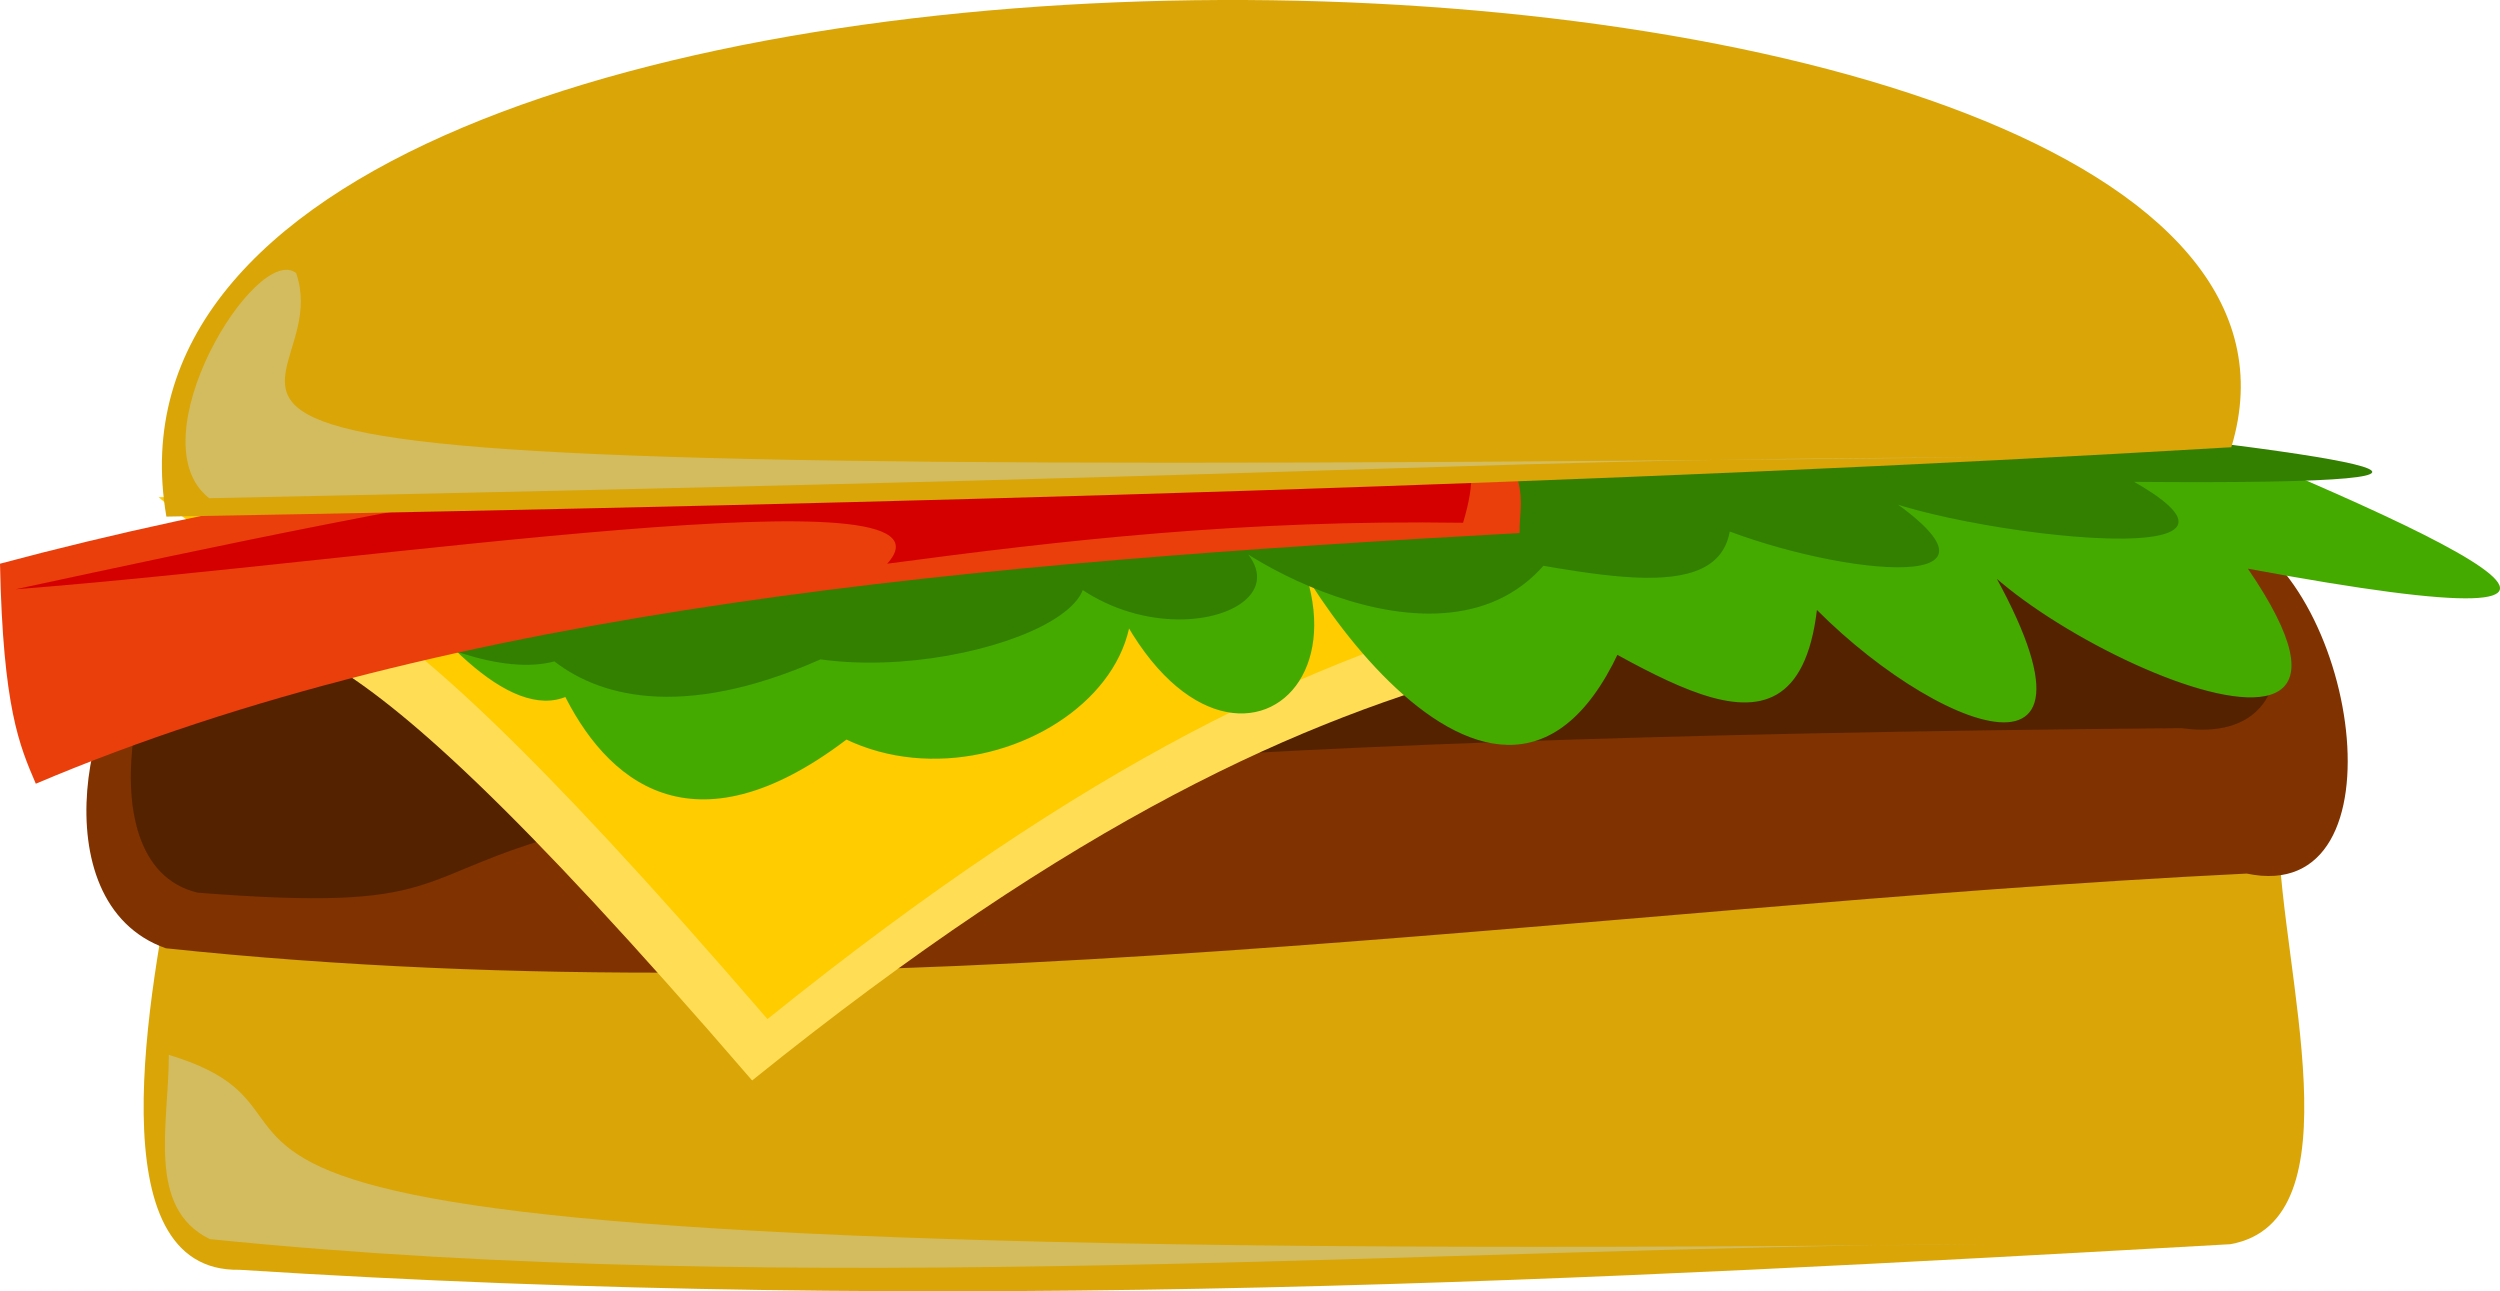
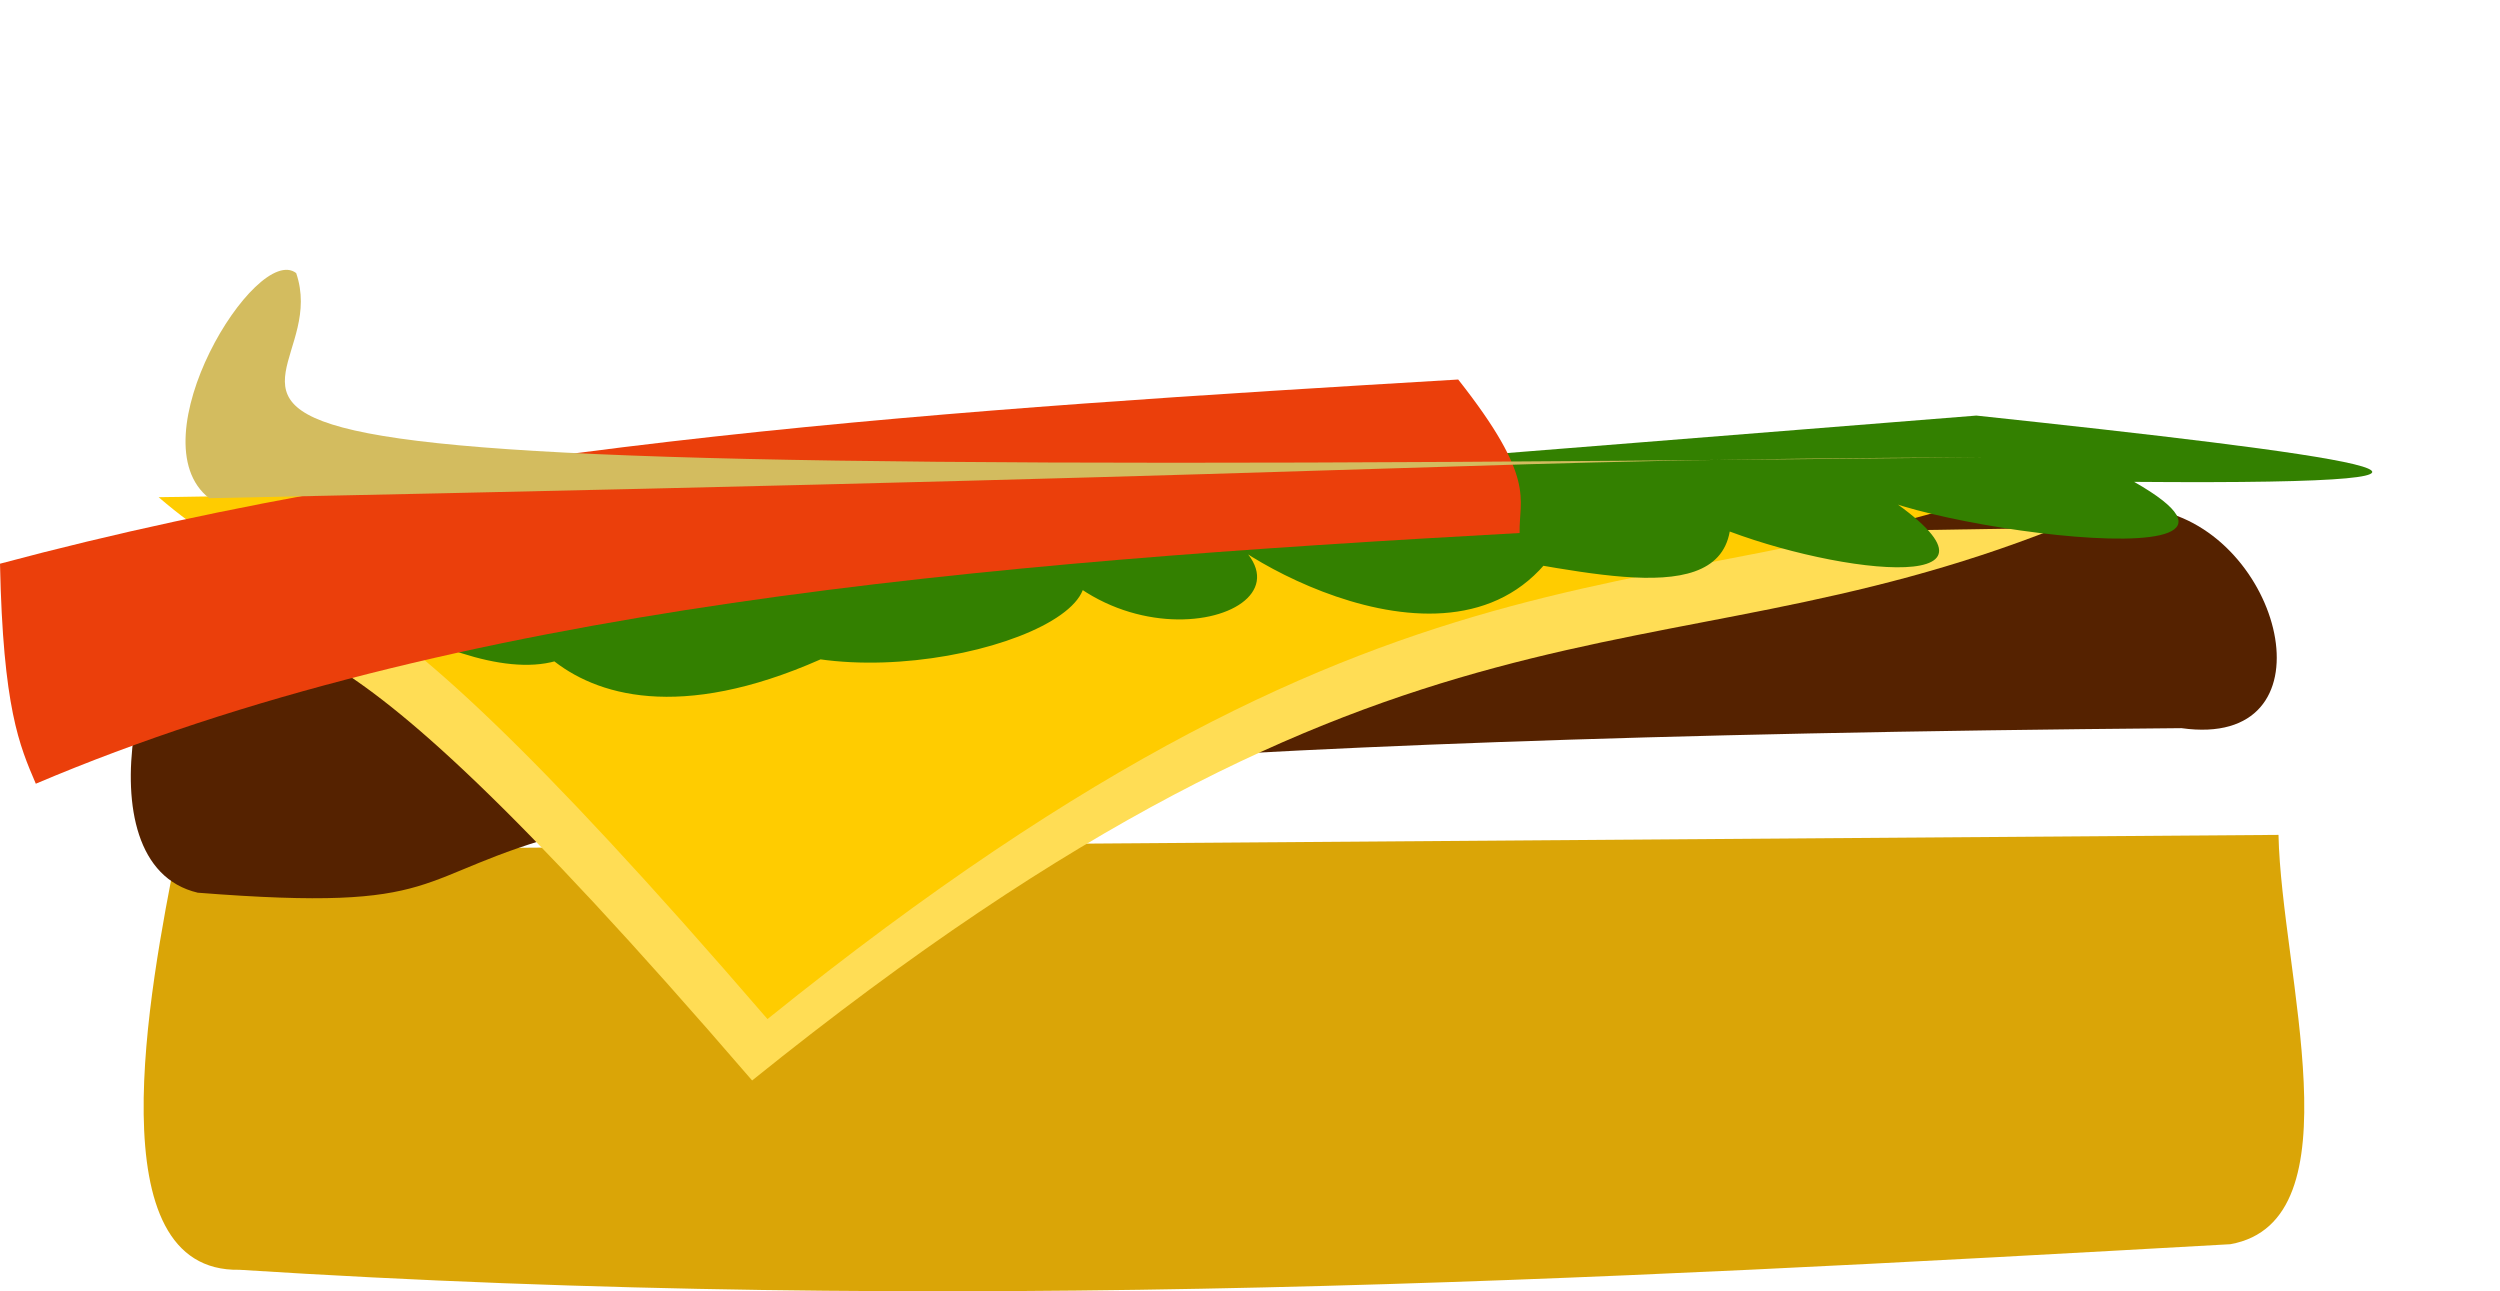
<svg xmlns="http://www.w3.org/2000/svg" xmlns:ns1="http://sodipodi.sourceforge.net/DTD/sodipodi-0.dtd" xmlns:ns2="http://www.inkscape.org/namespaces/inkscape" id="svg2816" ns1:docname="New document 2" viewBox="0 0 977.23 504.75" version="1.1" ns2:version="0.47 r22583">
  <ns1:namedview id="base" bordercolor="#666666" ns2:pageshadow="2" ns2:window-y="21" pagecolor="#ffffff" ns2:window-height="912" ns2:window-maximized="0" ns2:zoom="0.5" ns2:window-x="112" showgrid="false" borderopacity="1.0" ns2:current-layer="layer1" ns2:cx="199.81356" ns2:cy="150.40255" ns2:window-width="1466" ns2:pageopacity="0.0" ns2:document-units="px" />
  <g id="layer1" ns2:label="Layer 1" ns2:groupmode="layer" transform="translate(-362 -245.65)">
    <g id="g3906">
      <path id="path3608" ns1:nodetypes="ccccc" style="fill:#daa507" d="m431.17 578c-11.06 55.54-31.772 165.12 24.438 164 277.98 17.756 530.07 3.96 778.24-10 50.228-9.065 19.898-106.25 18.798-160l-821.48 6z" />
-       <path id="path3606" ns1:nodetypes="ccccc" style="fill:#803300" d="m422.46 499.2c-25.431 9.439-46.304 99.169 4.34 117.12 274.98 29.097 553.01-16.46 813.43-29.196 63.396 13.378 42.963-117.56-8.699-135.37-273.63-11.401-542.49 10.132-809.07 47.445z" />
      <path id="path3606-6" ns1:nodetypes="ccccc" style="fill:#552200" d="m443.21 475.11c-23.993 5.922-51.685 108.22-3.906 119.49 197.71 15.531-67.967-57.164 775.42-64.319 59.81 8.394 40.533-73.765-8.207-84.936-258.16-7.154-511.81 6.357-763.3 29.769z" />
      <path id="path3604" ns1:nodetypes="cccc" style="fill:#ffdd55" d="m418 464 748-12c-160.9 63.64-254.48 10.07-510 216-188.48-218.73-172.56-147.95-238-204z" />
      <path id="path3604-9" ns1:nodetypes="cccc" style="fill:#ffcc00" d="m424 440 748-12c-160.9 63.64-254.48 10.07-510 216-188.48-218.73-172.56-147.95-238-204z" />
-       <path id="path3602" ns1:nodetypes="ccccccccccccccc" style="fill:#44aa00" d="m505.48 400.69 672.22-2.69c144.64 58.078 245.7 103.9 62.97 69.934 75.848 110.82-126.76 8.371-113.35-21.518 74.883 116.47-4.549 88.425-55.099 37.657-8.762 73.091-71.916 16.076-119.64-4.035l56.673-24.208c-38.34 168.75-136.41 27.98-151.18-13.45 57.537 80.555-41.051 137.43-75.564-5.38 68.577 66.586-39.779 136.79-102.33 90.107l77.13-59.18c-155.39 198.57-193.16 10.9-190.48-13.45l37.782 30.932c-27.65 99.8-115.05-47.37-130.66-84.72h31.485z" />
      <path id="path3602-3" ns1:nodetypes="ccccccccccccccc" style="fill:#338000" d="m501.64 458.62 632.9-50.524c138.18 14.738 234.9 27.326 61.677 25.911 75.195 42.816-119.08 12.961-107.47-1.074 74.479 45.355-1.274 38.941-50.603 20.486-5.763 32.556-67.174 12.299-112.8 7.022l52.543-14.73c-30.303 76.49-127.44 22.228-142.77 5.223 56.923 30.947-33.978 63.015-71.339 3.199 66.843 24.038-32.803 62.644-93.29 46.854l70.67-31.5c-139.57 98.103-181.52 18.937-179.83 8.113l36.631 10.732c-22.64 45.6-109.95-12.24-125.92-27.4l29.648-2.312z" />
      <path id="path3600" ns1:nodetypes="ccccc" style="fill:#eb3f0b" d="m932 394c-195.3 11.624-390.34 23.877-570 72 1.183 56.54 7.617 71.065 14 86 163.3-69.369 369.46-86.366 580-98-0.295-13.579 6.664-21.113-24-60z" />
-       <path id="path3838" ns1:nodetypes="ccccc" style="fill:#d40000" d="m923.57 404c-235.35 3.18-395.48 37.58-555.57 72 141.22-10.977 375.08-47.586 340.78-10 69.026-9.216 139.81-17.294 225.12-16 9.873-32.525-5.49-32.467-10.327-46z" />
-       <path id="path2826" ns1:nodetypes="ccc" style="fill:#daa507" d="m427.04 447.59c291.22-5.09 567.34-12.87 807.16-27.12 69.2-227.64-854.41-247.57-807.16 27.12z" />
-       <path id="path3814" ns1:nodetypes="cccc" style="fill:#d3bc5f" d="m428 658c0.025 27.185-8.906 59.743 16 72 230.49 23.486 478.2 3.001 694 2-826.08 9.136-610.82-44.108-710-74z" />
      <path id="path3814-0" ns1:nodetypes="cccc" style="fill:#d3bc5f" d="m477.77 352.39c-15.67-12.051-63.092 65.279-34 88 515.44-10.514 478.2-14.999 694-16-826.08 9.136-638.82-10.108-660-72z" />
    </g>
  </g>
</svg>